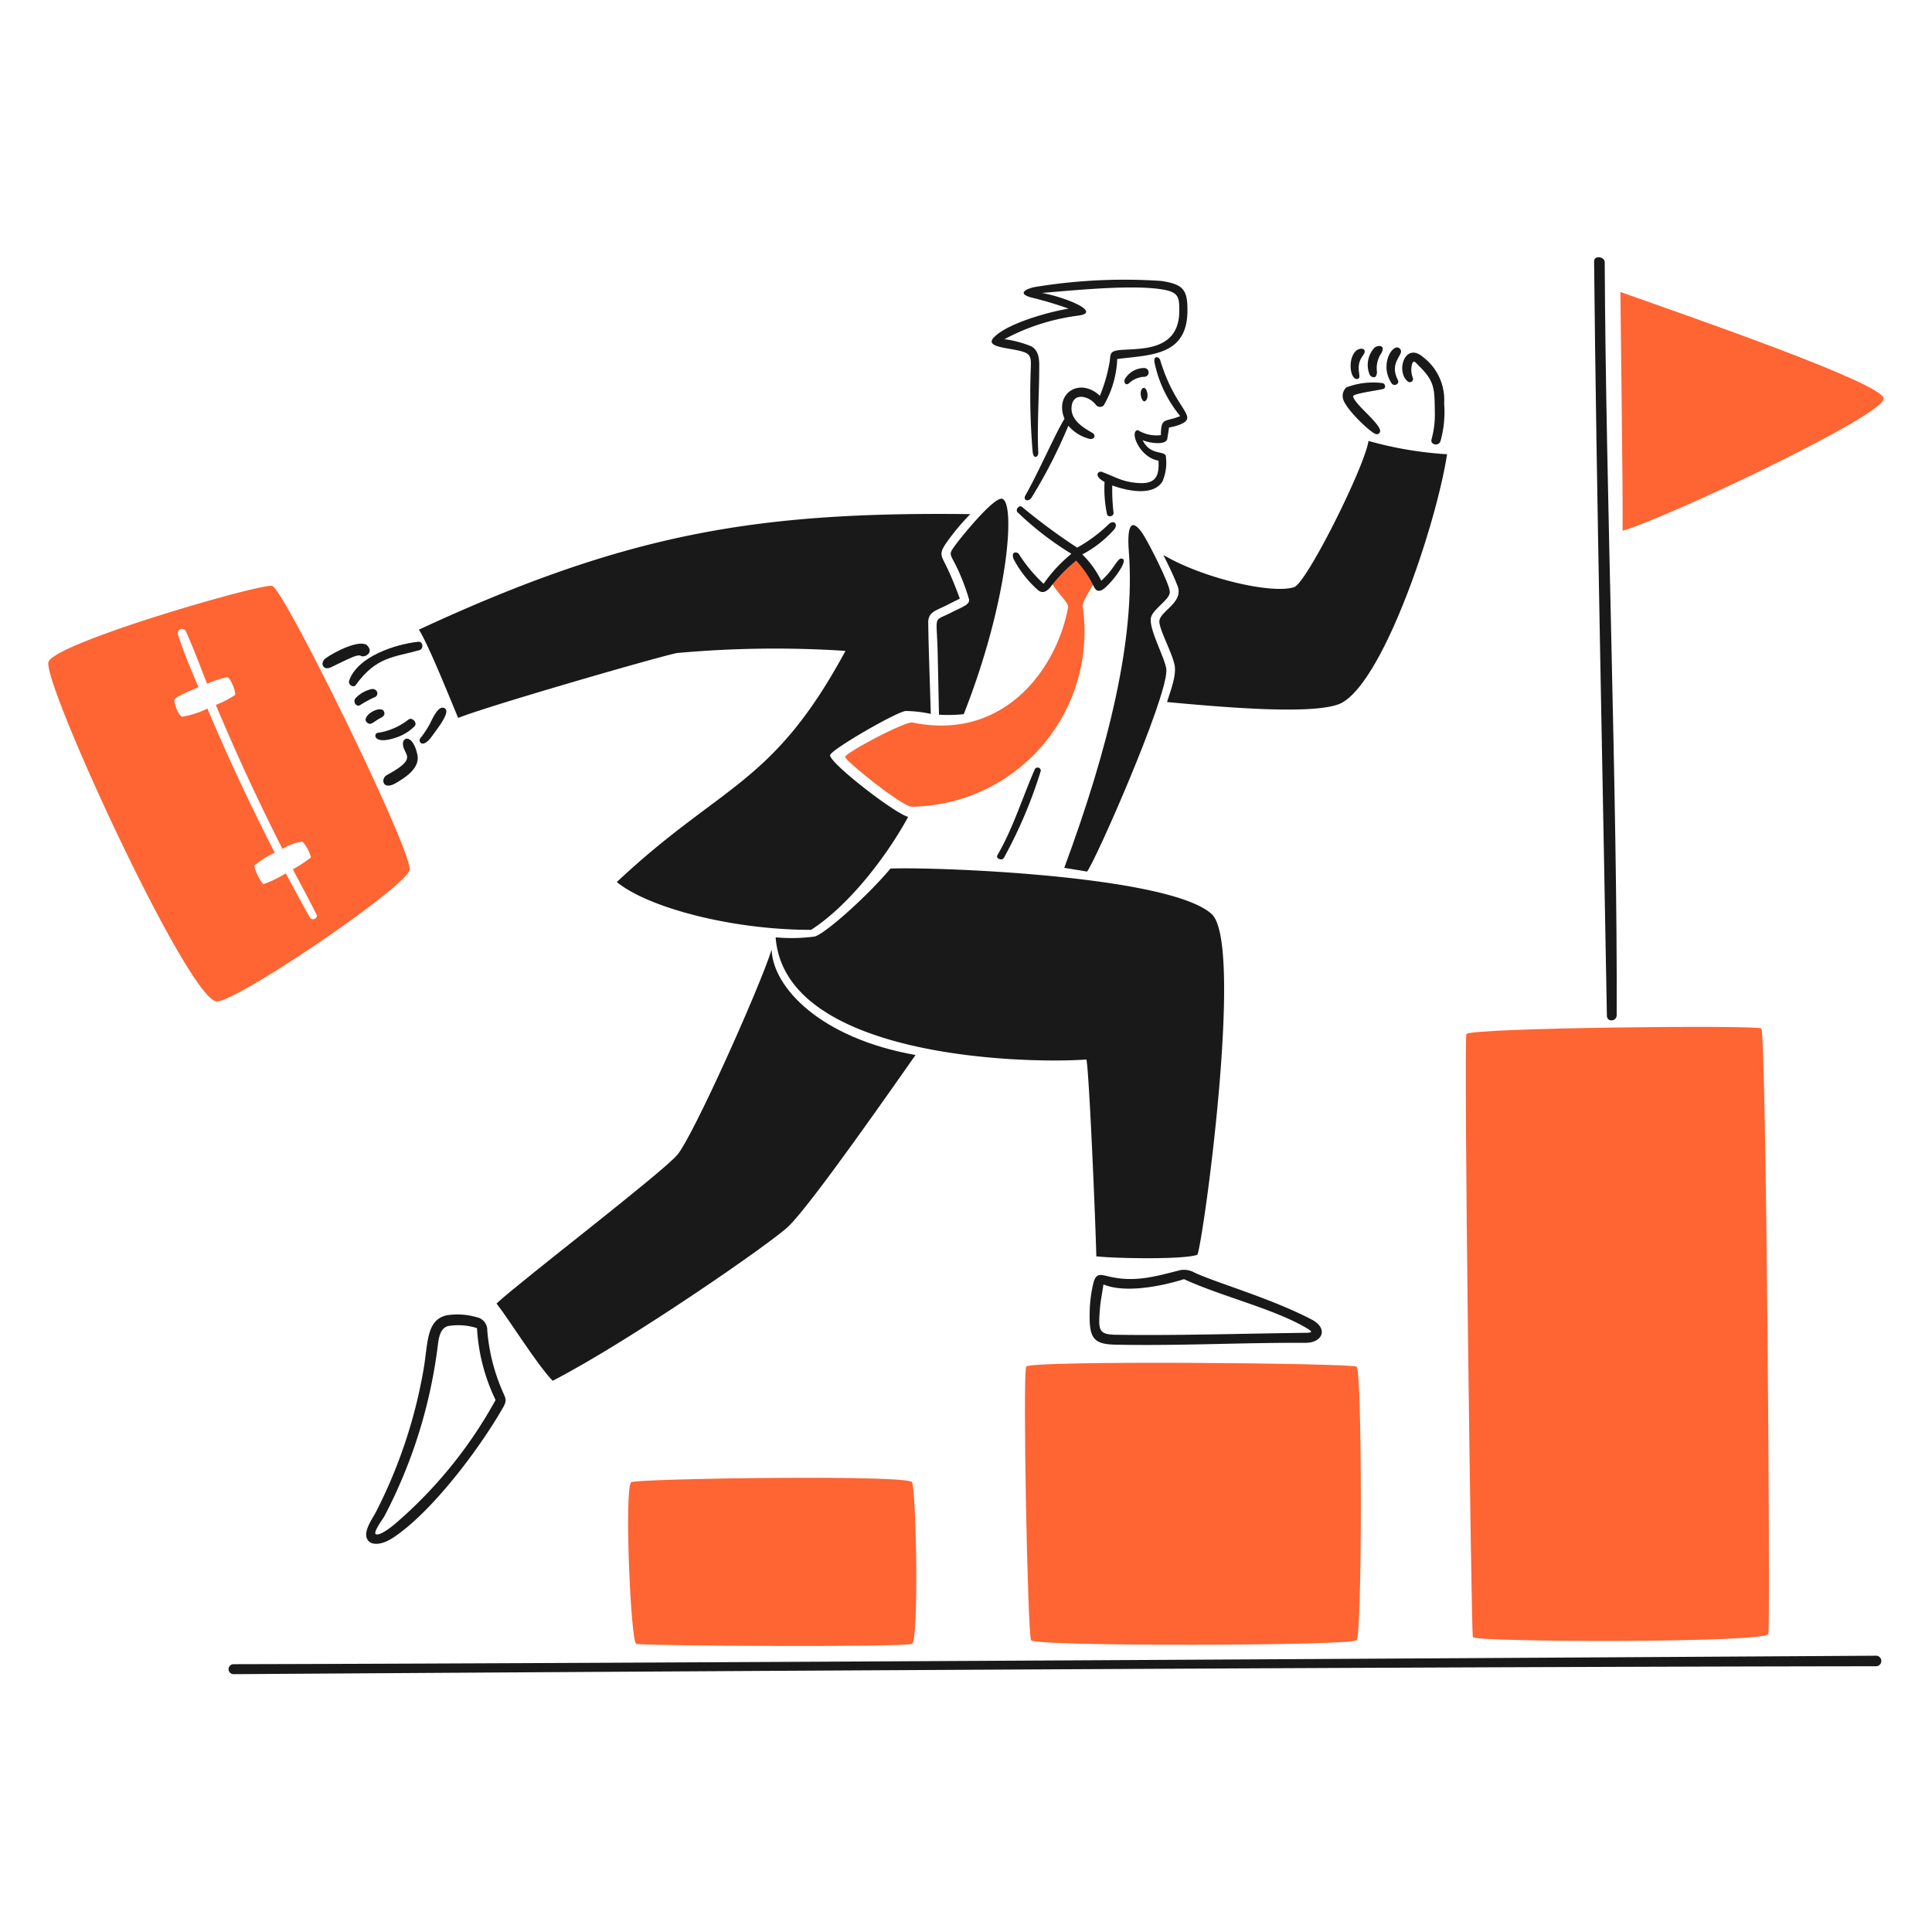
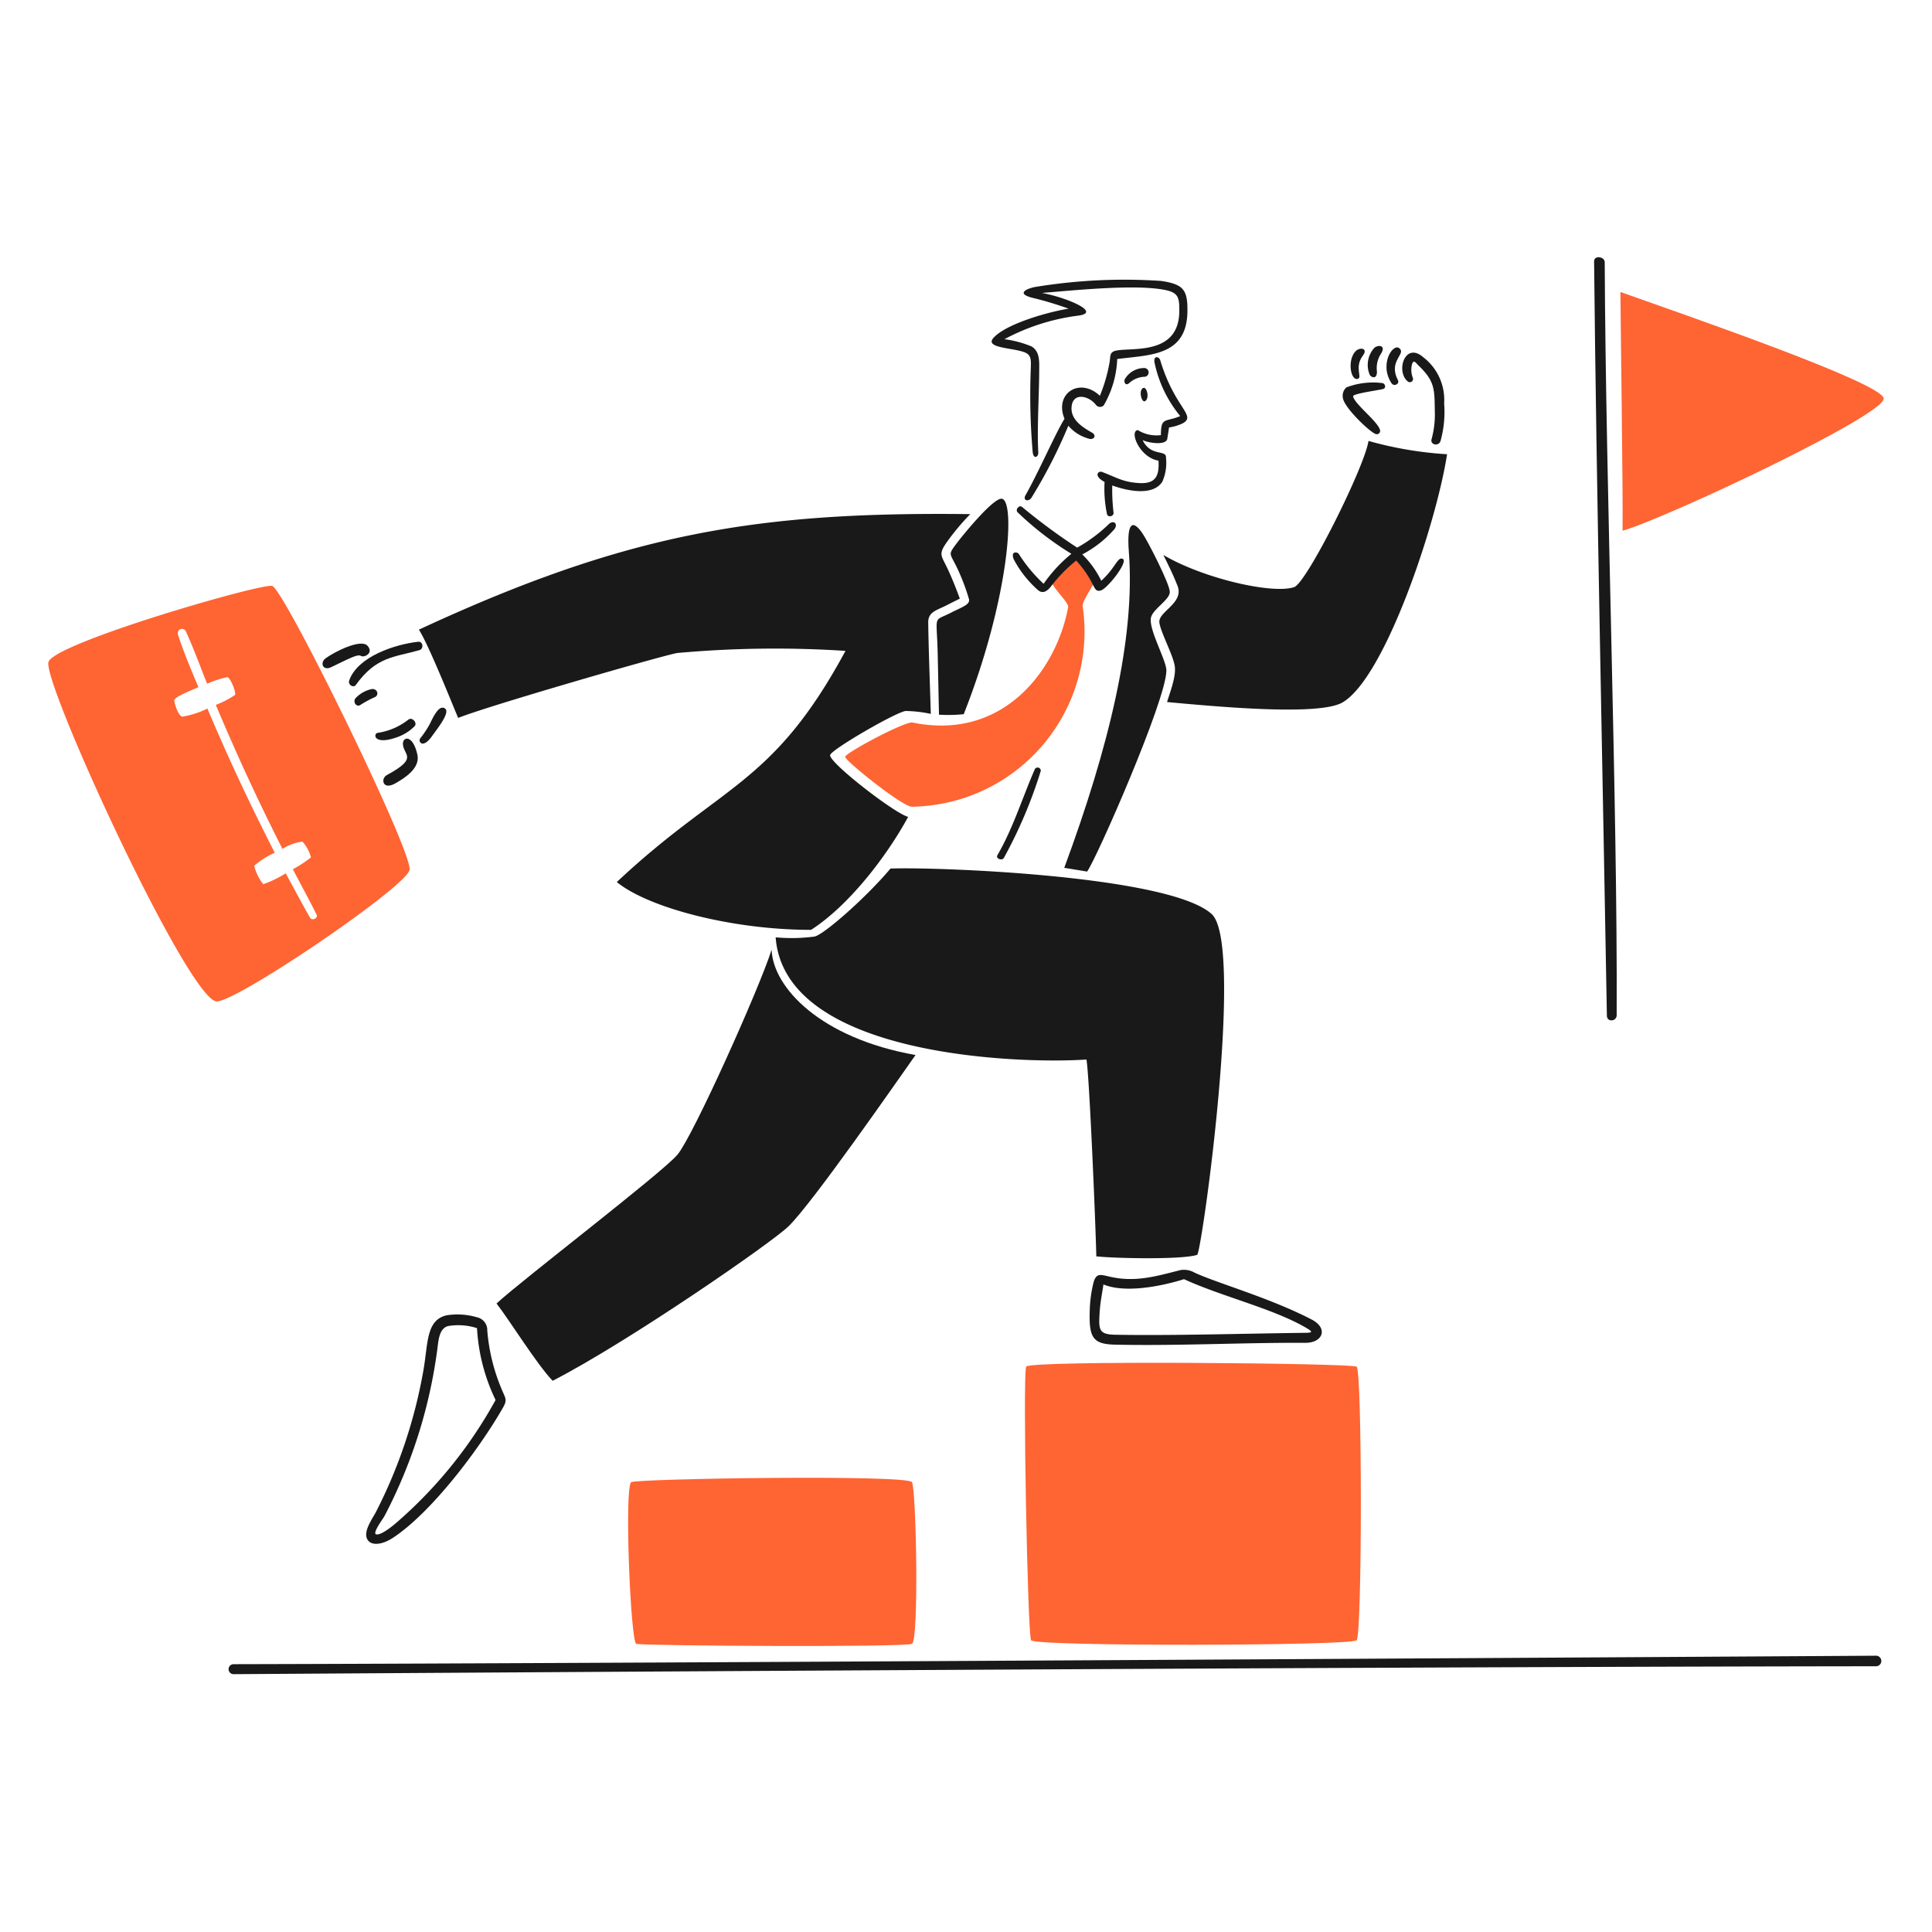
<svg xmlns="http://www.w3.org/2000/svg" viewBox="0 0 400 400" id="Get-Job-Promotion-2--Streamline-Brooklyn" height="400" width="400">
  <desc>Get Job Promotion 2 Streamline Illustration: https://streamlinehq.com</desc>
  <path d="M188.818 167.022a36.258 36.258 0 0 0 35.338 -41.508c-0.174 -0.942 2.022 -3.962 2.974 -5.984a13.234 13.234 0 0 0 -4.182 -4.44 45.814 45.814 0 0 0 -5.288 5.136c0.152 1.4 3.662 4.51 3.486 5.474 -2.308 12.692 -13.23 27.8 -32.224 23.892 -1.512 -0.312 -13.944 6.31 -13.944 7.112s11.934 10.398 13.84 10.318Z" fill="#ff6433" stroke-width="2" />
  <path d="M56.412 121.33c-1.56 -0.832 -45.318 11.812 -46.378 15.746 -1.186 4.4 28.47 68.91 34.676 70.236 3.428 0.732 39.336 -23.6 40.08 -27.2S59.242 122.838 56.412 121.33Zm6.2 52.92a7.658 7.658 0 0 1 1.768 3.266 24.31 24.31 0 0 1 -3.754 2.452c1.638 3.114 3.32 6.212 4.904 9.354 0.4 0.79 -0.94 1.4 -1.348 0.674 -1.724 -3.036 -3.358 -6.124 -5.032 -9.18a22.332 22.332 0 0 1 -4.648 2.244 9.856 9.856 0 0 1 -1.872 -3.812 16.952 16.952 0 0 1 4.254 -2.696c-5.056 -9.902 -9.646 -19.662 -13.944 -29.854a18.098 18.098 0 0 1 -5.242 1.686c-0.87 -0.362 -1.534 -2.638 -1.616 -3.302s2.4 -1.708 5 -2.8c-1.51 -3.614 -3.068 -7.262 -4.266 -11a0.884 0.884 0 0 1 1.662 -0.57c1.612 3.542 2.952 7.216 4.4 10.842a21.712 21.712 0 0 1 4.184 -1.36c0.662 0.152 1.836 3.08 1.616 3.672a18.484 18.484 0 0 1 -4 2.068c4.37 10.378 8.738 19.826 13.8 29.82a9.93 9.93 0 0 1 4.138 -1.504Z" fill="#ff6433" stroke-width="2" />
  <path d="M335.494 60.45c0 3.742 0.558 43 0.442 49.434C345.4 107.13 390.552 85.77 390 82.47s-41.178 -17.27 -54.506 -22.02Z" fill="#ff6433" stroke-width="2" />
  <path d="M130.69 306.866c-1.466 1.03 -0.138 33.038 1.036 33.468s55.628 0.744 57.092 0 0.882 -31.852 0 -33.468 -57.096 -0.724 -58.128 0Z" fill="#ff6433" stroke-width="2" />
  <path d="M212.454 282.95c-0.73 1.756 0.29 55.338 1.022 56.652s66.238 1.162 67.4 0 1.162 -55.92 0 -56.652 -67.862 -1.35 -68.422 0Z" fill="#ff6433" stroke-width="2" />
-   <path d="M303.6 214.098c-0.588 1.322 1.018 123.108 1.326 124.842 0.19 1.068 60.764 1.254 61.2 -0.652s-0.442 -124.632 -1.464 -125.364 -60.462 -0.142 -61.062 1.174Z" fill="#ff6433" stroke-width="2" />
  <path d="M48.358 344.552a1.034 1.034 0 1 0 0 2.068s227.278 -1.528 340.058 -1.638a1.092 1.092 0 1 0 0 -2.184c0.204 0.002 -259.062 1.59 -340.058 1.754Z" fill="#191919" stroke-width="2" />
  <path d="M242.2 122.6c0.058 -1.556 -4.494 -10.452 -5.646 -12.144 -2.064 -3.032 -3.312 -2.324 -2.836 3.824 1.374 17.78 -4.126 40.4 -13.376 65.4 1.162 0.2 3.8 0.6 4.73 0.766 1.86 -2.452 16.4 -35.524 16.42 -41.624 0 -2.186 -3.88 -8.766 -3.16 -11.098 0.54 -1.748 3.812 -3.536 3.868 -5.124Z" fill="#191919" stroke-width="2" />
  <path d="M163.276 253.876c4.906 -4.8 21.73 -29 26.274 -35.444 -19.662 -3.486 -29.482 -13.944 -29.8 -21.8 -2.498 7.926 -16.268 38.616 -19.488 42.428S107.648 265.334 102.8 269.878c2.648 3.382 8.366 12.632 11.62 16 15.76 -8.11 45.41 -28.626 48.856 -32.002Z" fill="#191919" stroke-width="2" />
  <path d="M224.934 219.362c0.582 2.79 1.906 34.154 2.046 40.754 4.114 0.442 18.174 0.698 20.918 -0.336 1.162 -2.326 9.726 -64.356 2.974 -70.526 -8.75 -8 -57.104 -9.8 -66.506 -9.426 -5.066 6.02 -13.734 13.632 -15.71 14.074a35.8 35.8 0 0 1 -8.066 0.162c1.848 24.81 50.946 26.24 64.344 25.298Z" fill="#191919" stroke-width="2" />
  <path d="M243.8 121.308c1.376 3.58 -4 5.31 -3.766 7.54 0.19 1.872 2.668 6.416 3.15 8.844 0.426 2.15 -0.85 5.322 -1.558 7.658 11.26 1.046 31.492 2.86 36.302 0.094 8.81 -5.066 19.478 -37.106 21.674 -51.4a76.712 76.712 0 0 1 -16.27 -2.754c-0.766 5.286 -12.778 29.4 -15.4 30.272 -4.548 1.5 -18.884 -1.826 -27.066 -6.66 1.034 2.098 2.09 4.222 2.934 6.406Z" fill="#191919" stroke-width="2" />
  <path d="M198.382 118.064a43.538 43.538 0 0 1 2.23 5.962c0.334 1.16 -1.614 1.734 -3.556 2.742 -4 2.074 -3.114 0.116 -2.916 8.53 0.098 4.218 0.174 8.436 0.268 12.666a29.83 29.83 0 0 0 5.124 -0.104c9.296 -23.554 10.752 -43.784 7.96 -44.588 -1.672 -0.482 -8.36 7.79 -9.412 9.2 -1.964 2.638 -1.4 1.846 0.302 5.592Z" fill="#191919" stroke-width="2" />
  <path d="M140.184 135.2a224.068 224.068 0 0 1 34.864 -0.442c-15.108 27.966 -25.566 27.418 -47.344 47.86 6.45 5.288 23.776 9.9 40.22 9.9 7.844 -5.054 15.63 -15.188 20.104 -23.4 -2.696 -0.6 -16.8 -11.528 -16.142 -12.852s13.502 -8.758 15.6 -9.064a26.508 26.508 0 0 1 5.228 0.6c-0.178 -6.282 -0.444 -12.576 -0.534 -18.884 -0.032 -2.266 1.664 -2.494 3.916 -3.66 0.872 -0.452 1.754 -0.884 2.626 -1.314 -0.79 -2.148 -1.626 -4.276 -2.6 -6.332 -1.244 -2.616 -1.874 -2.85 -0.094 -5.358a48.336 48.336 0 0 1 4.858 -5.81c-44.176 -0.522 -71.032 3.916 -114.156 23.916 2.2 3.486 7.158 16.07 8.134 18.278 5.81 -2.37 41.37 -12.666 45.32 -13.438Z" fill="#191919" stroke-width="2" />
  <path d="M216.068 120.866a30.888 30.888 0 0 1 -5.16 -6.218c-0.282 -0.38 -1.72 -0.616 -1.022 1.162a22.644 22.644 0 0 0 4.974 6.322c0.958 0.854 1.894 0.4 2.812 -0.824a31.286 31.286 0 0 1 5.148 -5.254c4.184 4.648 3.334 6.6 5.032 6.218 1.358 -0.306 5.728 -5.88 4.648 -6.532s-1.546 1.872 -4.498 4.498a19.382 19.382 0 0 0 -3.928 -5.45 23.14 23.14 0 0 0 6.73 -5.322c0.656 -1.084 -0.228 -1.8 -1.162 -1.024a31.4 31.4 0 0 1 -6.624 4.94 123.49 123.49 0 0 1 -11.412 -8.426c-0.568 -0.468 -1.418 0.488 -0.964 1.07a65.336 65.336 0 0 0 11.178 8.634 30.318 30.318 0 0 0 -5.752 6.206Z" fill="#191919" stroke-width="2" />
  <path d="M207.828 177.644a96.082 96.082 0 0 0 7.66 -18.058 0.664 0.664 0 0 0 -1.222 -0.372c-2.6 5.95 -4.542 12.33 -7.762 17.838 -0.406 0.692 0.884 1.216 1.324 0.592Z" fill="#191919" stroke-width="2" />
  <path d="M212.6 73.174c0.966 0.6 0.83 1.812 0.824 2.812a138.712 138.712 0 0 0 0.384 17.64c0.184 1.512 1.162 1.034 1.162 0.094 -0.29 -4.648 0.174 -12.318 0.186 -16.8 0 -1.848 0.244 -4.148 -1.638 -5.218a22.268 22.268 0 0 0 -5.556 -1.476 44.062 44.062 0 0 1 15.108 -4.858c5.258 -0.6 -2.116 -3.744 -7.344 -4.718 6.844 -0.558 19.488 -1.862 25.564 -0.6 2.72 0.568 2.896 1.626 2.872 4.4 -0.08 9.122 -9.692 7.462 -13.05 8.134 -1.454 0.292 -1.17 1.162 -1.372 2.324a32.926 32.926 0 0 1 -2.022 7.032c-4.2 -3.928 -9.494 -0.466 -7.322 4.764 -1.8 2.858 -5.518 11.358 -8.052 15.78 -0.666 1.162 0.558 1.442 1.162 0.64a104.636 104.636 0 0 0 7.682 -14.98 8.496 8.496 0 0 0 4.45 2.732c1.068 0.128 1.266 -0.836 0.512 -1.266 -2.026 -1.158 -4.532 -2.696 -4.288 -5.4 0.278 -3.092 3.66 -2.244 5.054 -0.362a1.082 1.082 0 0 0 1.6 0.082 20.582 20.582 0 0 0 2.79 -9.6c6.786 -0.872 14.4 -0.6 14.536 -9.786 0.07 -4.532 -0.8 -5.678 -5.414 -6.378a113.872 113.872 0 0 0 -26.286 1.278c-2.176 0.502 -3.436 1.458 -0.36 2.218a73.094 73.094 0 0 1 7.472 2.244c-4.08 0.638 -13 3.116 -15.6 6.088 -1.948 2.252 4.99 1.966 6.946 3.18Z" fill="#191919" stroke-width="2" />
  <path d="M237.044 76.2a4.642 4.642 0 0 0 -4.172 2.324c-0.222 0.522 0.092 1.416 0.848 0.848a5.014 5.014 0 0 1 3.382 -1.372 0.918 0.918 0 0 0 -0.058 -1.8Z" fill="#191919" stroke-width="2" />
  <path d="M228.688 99.786a25.64 25.64 0 0 0 0.5 6.634c0.168 0.8 1.446 0.5 1.36 -0.266a41 41 0 0 1 -0.268 -5.648c2.906 1.07 8.432 2.328 10.378 -0.8a9.626 9.626 0 0 0 0.744 -4.962c0.104 -1.732 -3.138 -0.104 -4.836 -3.626 1.222 0.6 4.884 1.164 5.114 -0.29 0.124 -0.778 0.244 -1.558 0.36 -2.324a9.956 9.956 0 0 0 2.812 -0.848c2.97 -1.638 -1.63 -3.06 -4.648 -13.108 -0.29 -0.8 -1.46 -0.948 -1.162 0.558a25.62 25.62 0 0 0 5.31 11.038c-3.09 1.314 -4 0.118 -4 3.94a7.316 7.316 0 0 1 -4.776 -1.034c-1.836 0.178 0.348 5.694 4.276 6.322 0.186 3.022 -0.5 4.8 -3.846 4.648 -3.486 -0.166 -4.8 -1.162 -7.88 -2.324 -0.786 -0.234 -1.774 0.834 0.562 2.09Z" fill="#191919" stroke-width="2" />
  <path d="M237.16 83c0.872 -0.72 0.256 -2.964 -0.466 -2.674 -1.044 0.426 -0.324 3.33 0.466 2.674Z" fill="#191919" stroke-width="2" />
  <path d="M284.932 89.884a0.686 0.686 0 0 0 0.814 -0.684c-0.152 -1.71 -5.382 -5.568 -5.6 -7.148 -0.078 -0.558 5.24 -1.246 6.2 -1.51 0.674 -0.188 0.476 -1.034 -0.07 -1.22a15.458 15.458 0 0 0 -7.518 0.882 2.326 2.326 0 0 0 -0.698 2.324c0.412 2.072 5.884 7.252 6.872 7.356Z" fill="#191919" stroke-width="2" />
  <path d="M285.084 76.94a5.464 5.464 0 0 1 0.696 -3.486c1.4 -2.056 -0.476 -2.116 -1.242 -1.43a5.236 5.236 0 0 0 -0.93 5.612c0.256 0.43 1.464 1.058 1.476 -0.696Z" fill="#191919" stroke-width="2" />
  <path d="M281.168 78.416c0.902 -0.346 -0.8 -2.4 1 -4.8 1.154 -1.53 -0.6 -1.8 -1.476 -0.93 -1.826 1.812 -1.064 6.314 0.476 5.73Z" fill="#191919" stroke-width="2" />
  <path d="M292.508 78.218a4.562 4.562 0 0 1 -0.244 -2.44c0.306 -1.644 0.896 -0.6 1.4 -0.128 3.486 3.324 3.318 5.032 3.4 9.482a19.4 19.4 0 0 1 -0.674 5.8c-0.34 1.168 1.464 1.546 1.848 0.4a22.43 22.43 0 0 0 0.756 -7.82 11.106 11.106 0 0 0 -4.324 -9.552c-3.764 -3.29 -5.73 2.868 -3.242 4.986a0.666 0.666 0 0 0 1.08 -0.728Z" fill="#191919" stroke-width="2" />
  <path d="M289.43 78.718c-1.92 -3.644 1.164 -5.2 0.568 -6.276 -1.158 -2.106 -4.678 2.668 -1.904 6.892 0.528 0.804 1.732 0.138 1.336 -0.616Z" fill="#191919" stroke-width="2" />
  <path d="M84.522 149.01a13.424 13.424 0 0 1 -6.4 2.732c-0.894 0.302 -0.652 2.632 4.242 0.836a9.544 9.544 0 0 0 3.4 -2.15c0.792 -0.674 -0.414 -2.098 -1.242 -1.418Z" fill="#191919" stroke-width="2" />
  <path d="M72.296 140.888c-0.312 0.894 0.894 1.6 1.36 0.942 4.274 -5.95 7.966 -5.726 13.19 -7.228 0.94 -0.272 0.756 -1.844 -0.268 -1.732 -4.75 0.52 -12.538 3.044 -14.282 8.018Z" fill="#191919" stroke-width="2" />
  <path d="M89.484 152.358c1.094 -1.546 3.776 -4.858 2.662 -5.66s-2.2 1.162 -3.15 3.184a20.916 20.916 0 0 1 -2 3c-0.478 0.592 0.456 2.346 2.488 -0.524Z" fill="#191919" stroke-width="2" />
  <path d="M77 142.654a6.478 6.478 0 0 0 -3.4 1.918c-0.616 0.754 0.222 1.964 1.036 1.36a24.316 24.316 0 0 1 3.102 -1.662c0.742 -0.5 0.38 -1.686 -0.738 -1.616Z" fill="#191919" stroke-width="2" />
  <path d="M80.094 160.468c-1.336 0.722 -0.894 3.224 1.756 1.72 2.072 -1.176 5.17 -3.184 4.566 -5.938 -0.928 -4.23 -3.034 -3.742 -3 -2.242 0.058 2.358 3.384 2.842 -3.322 6.46Z" fill="#191919" stroke-width="2" />
-   <path d="M76.34 149.812c0.6 0.28 1.324 -0.6 2.442 -1.162 0.494 -0.244 0.988 -0.6 0.754 -1.254 -0.638 -1.796 -5.588 1.312 -3.196 2.416Z" fill="#191919" stroke-width="2" />
  <path d="M68.556 138.134c4.384 -2.116 5.518 -2.72 6.2 -2.324s2.708 -0.628 1.314 -2.126 -6.904 1.308 -8.67 2.626c-1.212 0.906 -0.562 2.652 1.156 1.824Z" fill="#191919" stroke-width="2" />
  <path d="M231 278.4c13.014 0.27 26.214 -0.442 39.276 -0.384 3.556 0.016 4.824 -2.986 1.29 -4.822 -8.622 -4.484 -19.58 -7.532 -24.286 -9.728a4.328 4.328 0 0 0 -2.906 -0.5c-5.102 1.29 -9.3 2.56 -14.6 1.36 -1.976 -0.448 -2.856 -0.844 -3.416 1.384a27.164 27.164 0 0 0 -0.744 5.81c-0.17 5.564 0.75 6.792 5.386 6.88Zm-3.302 -7.044c0.114 -1.824 0.5 -3.614 0.756 -5.426 6 2.476 16.676 -1.092 16.676 -1.092 7.82 3.59 18.37 6.056 25.216 10.028 1.6 0.93 1.4 1.062 -0.232 1.082 -12.782 0.154 -27.064 0.6 -39.08 0.4 -3.694 -0.044 -3.586 -1.09 -3.346 -4.984Z" fill="#191919" stroke-width="2" />
  <path d="M81.362 318.382c7.972 -5.226 17.886 -18.4 22.764 -26.924 0.93 -1.628 0.544 -1.92 -0.14 -3.546a39.338 39.338 0 0 1 -3.102 -12.468 2.698 2.698 0 0 0 -2.15 -2.72 14.33 14.33 0 0 0 -6.298 -0.4c-4.184 1 -3.8 5.636 -4.73 11.132a103.124 103.124 0 0 1 -9.832 29.506c-0.784 1.542 -3 4.43 -1.614 6.042 0.822 0.96 2.812 0.878 5.102 -0.622Zm-1.79 -4.438a103.484 103.484 0 0 0 11.086 -35.514c0.188 -1.464 0.488 -3.486 2.15 -3.892a12.712 12.712 0 0 1 5.95 0.44 39.182 39.182 0 0 0 3.846 14.876 92.314 92.314 0 0 1 -20.638 25.496c-0.452 0.386 -3.018 2.564 -4.08 2.324 -0.868 -0.198 1.468 -3.322 1.686 -3.73Z" fill="#191919" stroke-width="2" />
  <path d="M334.716 210.182c0.19 -43.902 -2.266 -108.954 -2.476 -155.904 0 -1.162 -2.21 -1.486 -2.2 -0.162 0.442 45.124 1.866 110.722 2.65 156.2 0.026 1.354 2.02 1.202 2.026 -0.134Z" fill="#191919" stroke-width="2" />
</svg>